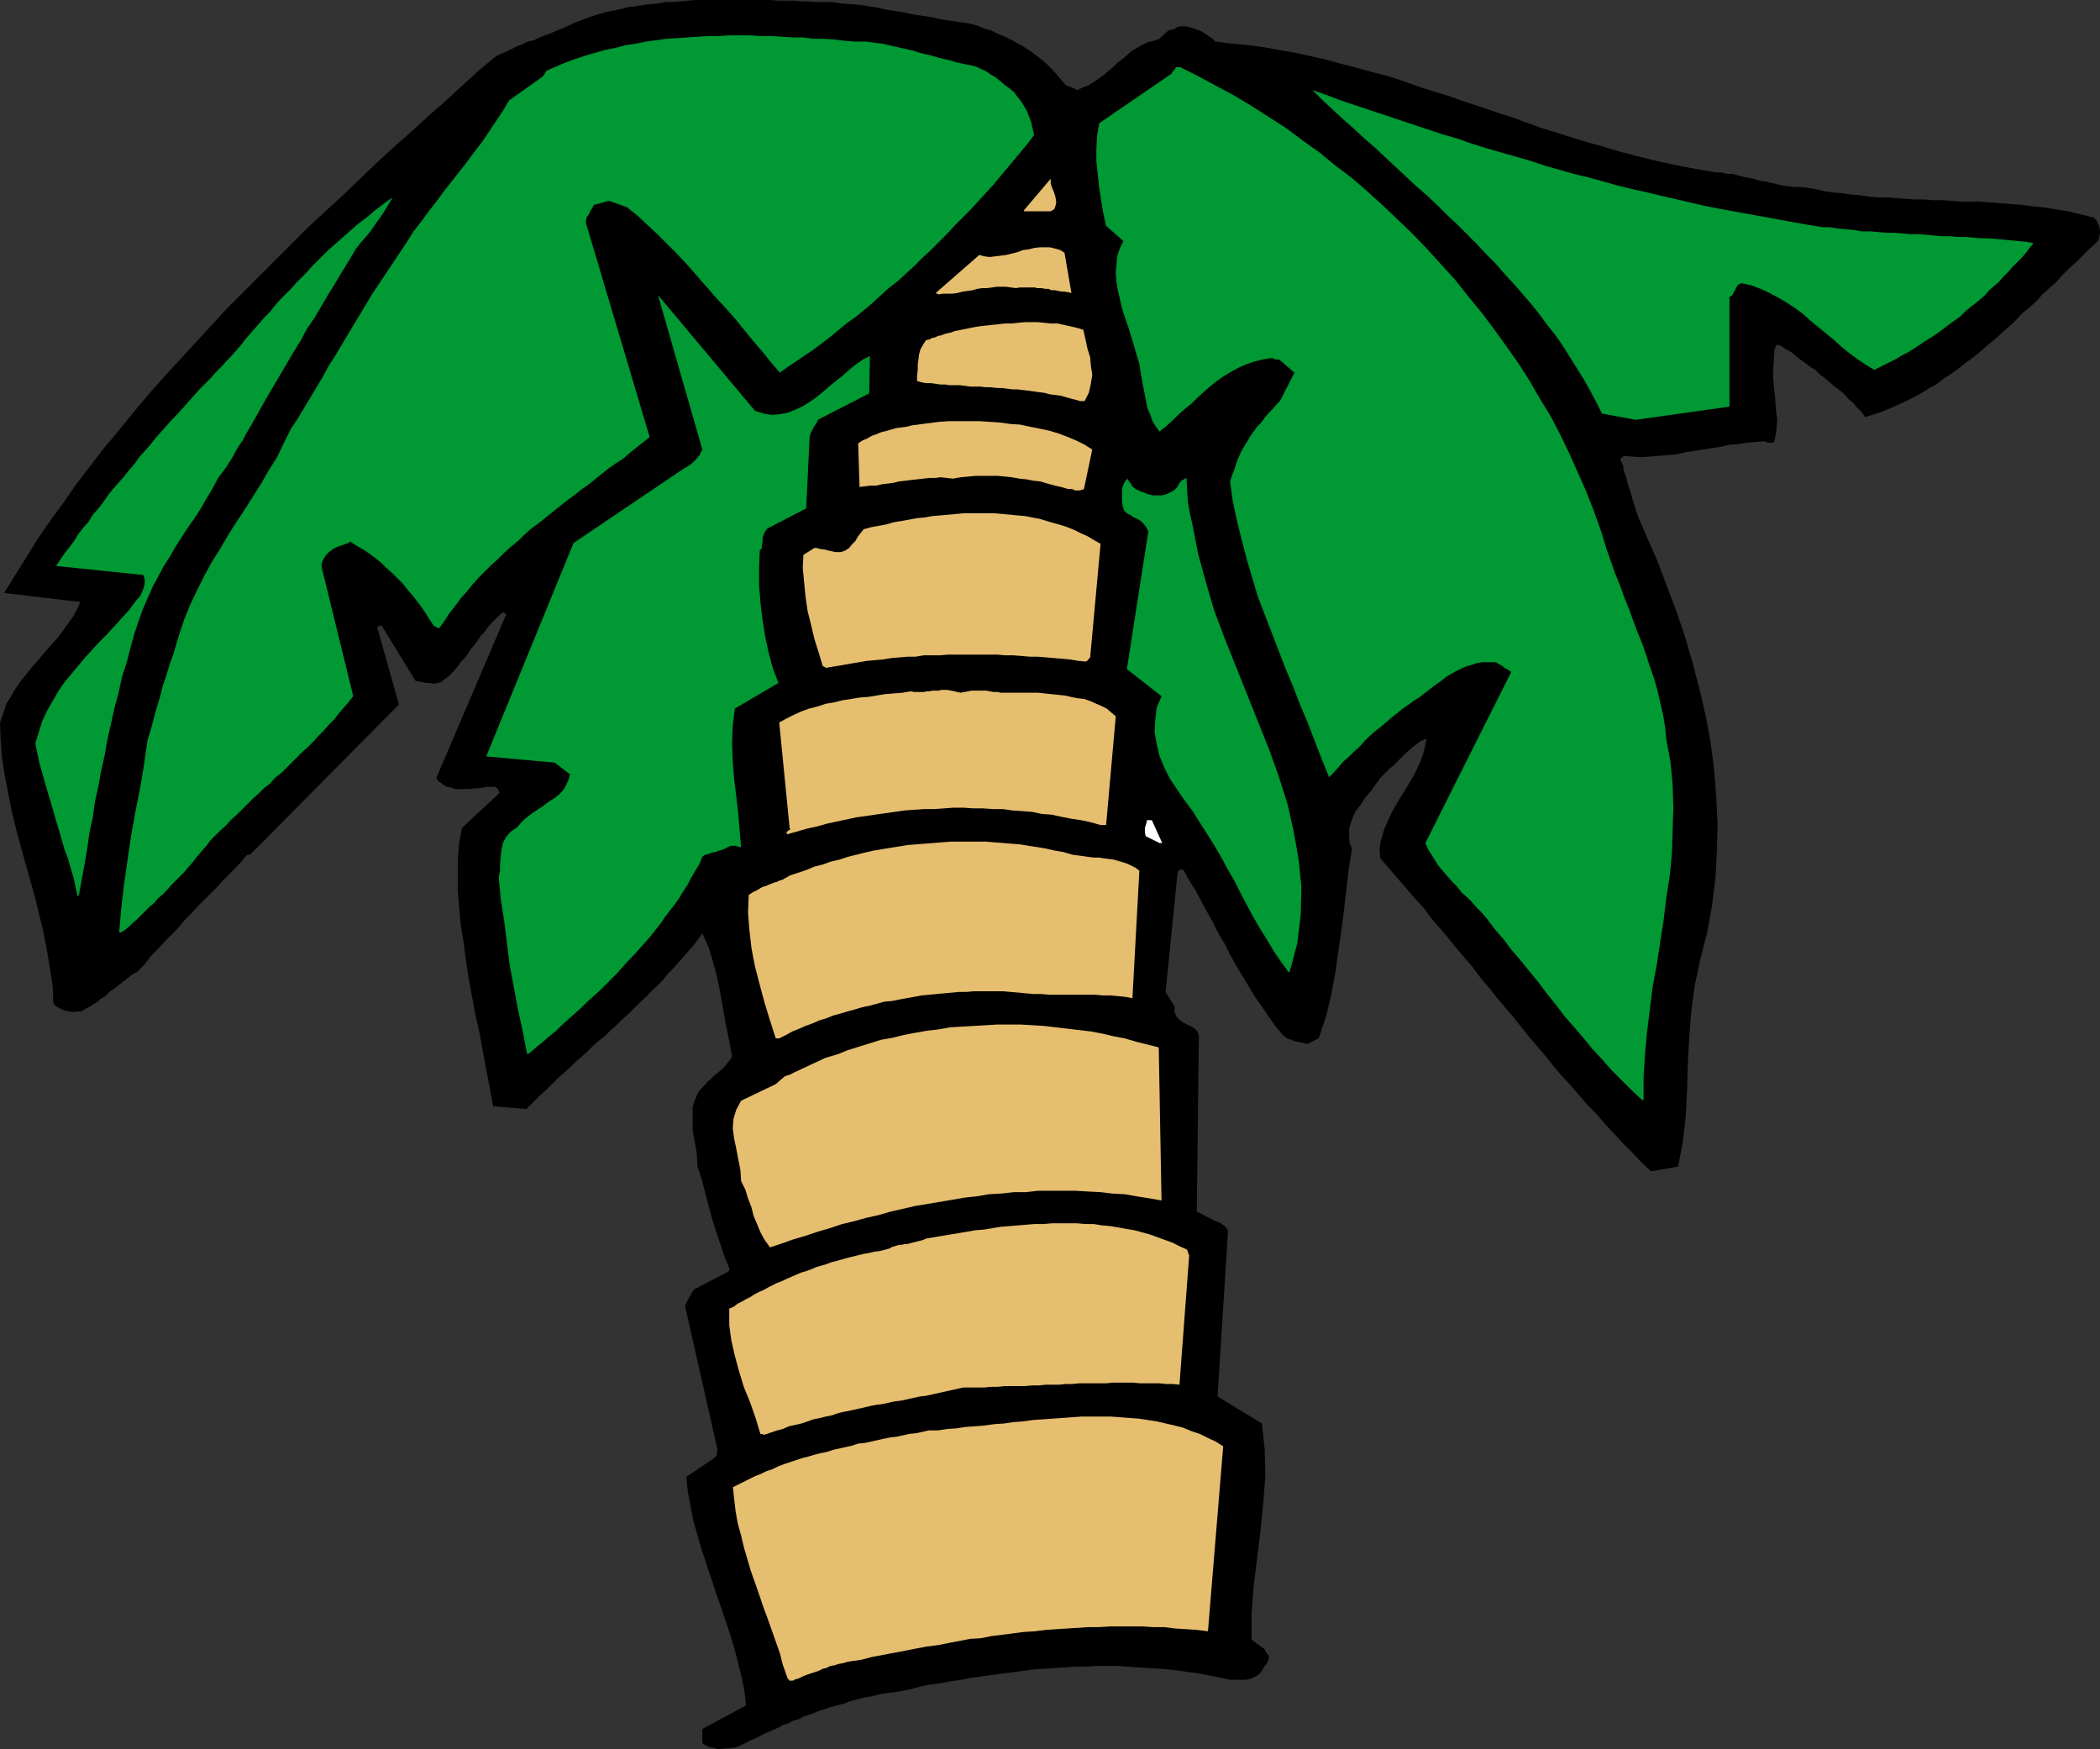
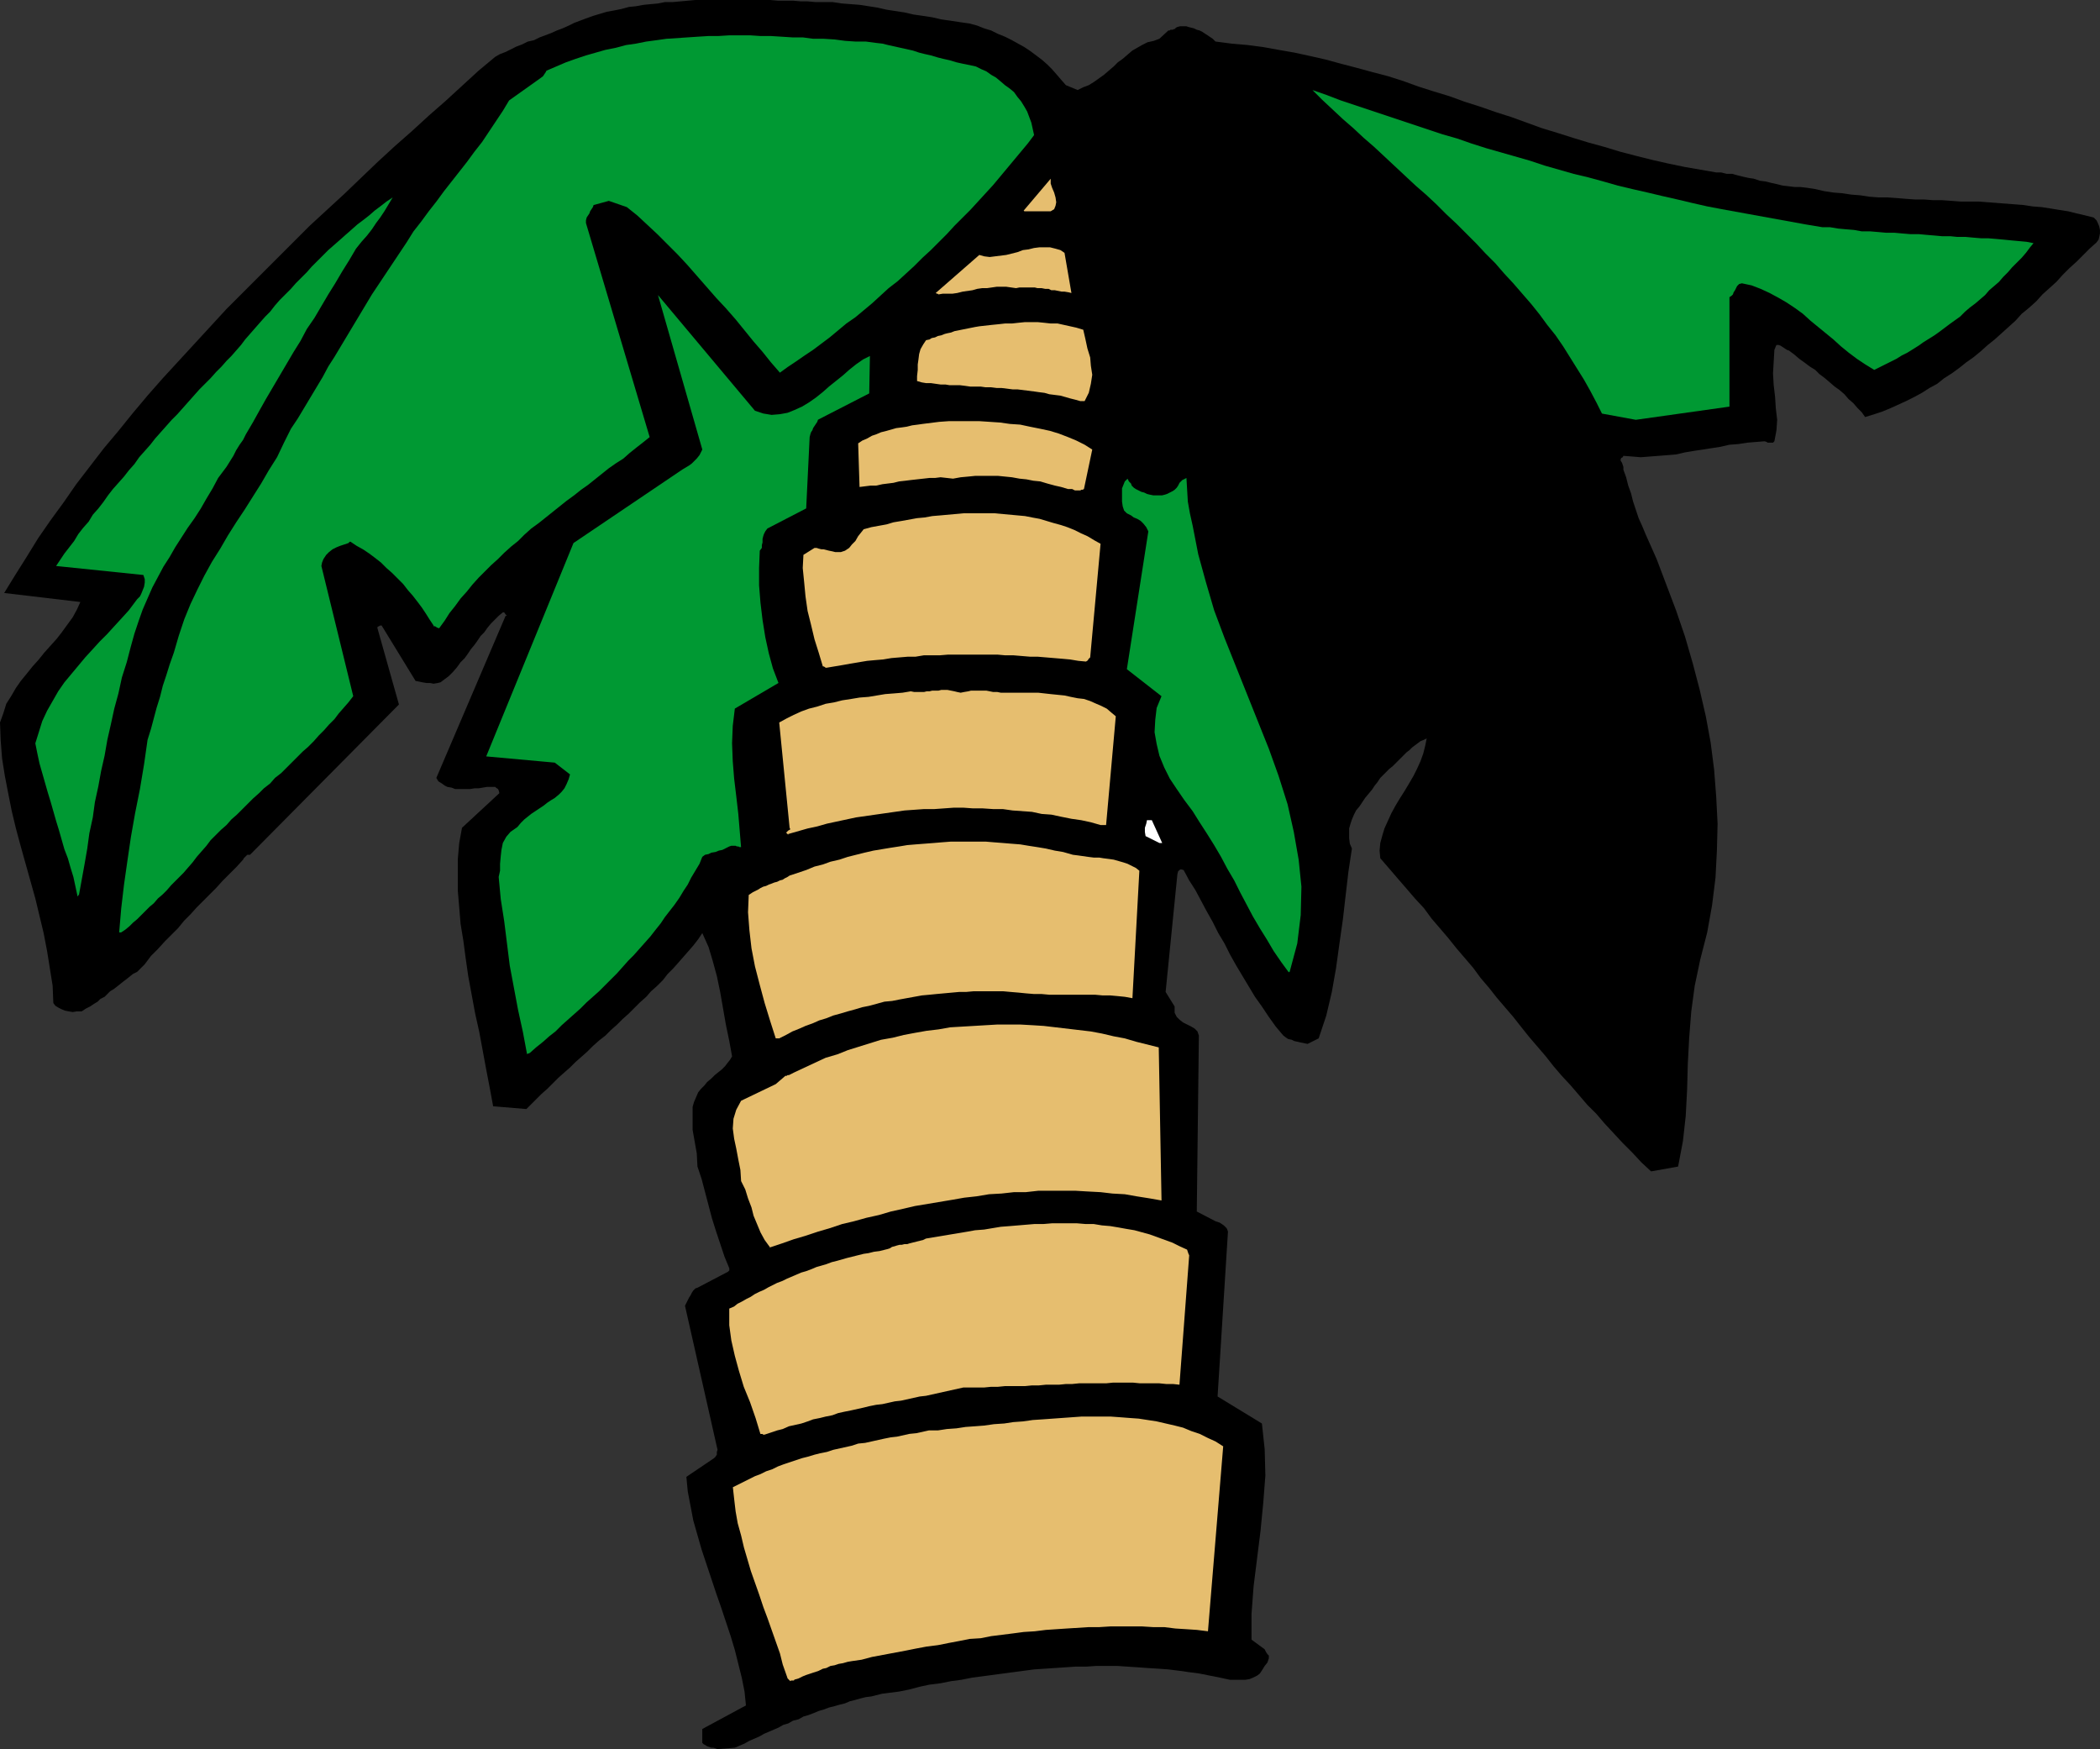
<svg xmlns="http://www.w3.org/2000/svg" xmlns:ns1="http://sodipodi.sourceforge.net/DTD/sodipodi-0.dtd" xmlns:ns2="http://www.inkscape.org/namespaces/inkscape" version="1.0" width="129.638mm" height="107.968mm" id="svg18" ns1:docname="Palm Tree 09.wmf">
  <rect width="100%" height="100%" fill="#333333" stroke="none" />
  <ns1:namedview id="namedview18" pagecolor="#ffffff" bordercolor="#000000" borderopacity="0.25" ns2:showpageshadow="2" ns2:pageopacity="0.0" ns2:pagecheckerboard="0" ns2:deskcolor="#d1d1d1" ns2:document-units="mm" />
  <defs id="defs1">
    <pattern id="WMFhbasepattern" patternUnits="userSpaceOnUse" width="6" height="6" x="0" y="0" />
  </defs>
  <path style="fill:#000000;fill-opacity:1;fill-rule:evenodd;stroke:none" d="m 167.417,408.07 4.04,-0.323 1.131,-0.485 1.131,-0.485 1.131,-0.646 1.131,-0.485 1.131,-0.485 1.131,-0.646 1.131,-0.485 1.131,-0.485 1.131,-0.485 1.131,-0.646 1.131,-0.323 1.131,-0.646 1.293,-0.323 1.131,-0.646 1.131,-0.323 1.293,-0.485 1.131,-0.485 1.131,-0.323 1.293,-0.485 1.293,-0.323 1.131,-0.323 1.293,-0.323 1.131,-0.485 1.293,-0.323 1.131,-0.323 1.293,-0.323 1.293,-0.162 1.293,-0.323 1.293,-0.323 1.293,-0.162 1.293,-0.162 1.293,-0.162 2.424,-0.485 2.424,-0.646 2.262,-0.485 2.586,-0.323 2.424,-0.485 2.424,-0.323 2.424,-0.485 2.424,-0.323 2.424,-0.323 2.424,-0.323 2.424,-0.323 2.424,-0.323 2.424,-0.323 2.424,-0.162 2.424,-0.162 2.424,-0.162 2.424,-0.162 h 2.424 l 2.424,-0.162 h 2.424 2.424 l 2.424,0.162 2.424,0.162 2.262,0.162 2.586,0.162 2.262,0.162 2.586,0.323 2.262,0.323 2.424,0.323 2.424,0.485 2.424,0.485 2.262,0.485 h 3.555 l 0.97,-0.162 0.808,-0.323 0.97,-0.485 0.646,-0.485 0.646,-0.97 0.485,-0.808 0.646,-0.808 0.323,-0.97 v -0.646 l -0.323,-0.323 -0.323,-0.485 -0.323,-0.646 -3.07,-2.263 v -5.98 l 0.485,-6.464 0.808,-6.464 0.808,-6.464 0.646,-6.626 0.485,-6.303 -0.162,-6.141 -0.646,-5.98 -10.342,-6.303 2.424,-38.464 -0.162,-0.485 -0.162,-0.323 -0.323,-0.323 -0.323,-0.323 -0.485,-0.323 -0.485,-0.323 -0.485,-0.162 -0.485,-0.162 -4.363,-2.263 0.485,-41.049 -0.323,-0.97 -0.646,-0.646 -0.808,-0.485 -0.97,-0.485 -0.97,-0.485 -0.808,-0.646 -0.646,-0.646 -0.485,-0.97 v -0.323 -0.485 -0.323 -0.323 l -2.101,-3.394 2.747,-27.474 0.162,-0.646 0.323,-0.323 0.323,-0.162 0.646,0.162 1.293,2.424 1.454,2.263 1.293,2.424 1.293,2.424 1.454,2.586 1.293,2.586 1.454,2.424 1.293,2.586 1.454,2.586 1.454,2.424 1.454,2.424 1.454,2.424 1.616,2.263 1.616,2.424 1.616,2.263 1.778,2.101 0.646,0.485 0.485,0.323 0.808,0.162 0.646,0.323 0.808,0.162 0.646,0.162 0.808,0.162 0.808,0.162 2.586,-1.293 1.778,-5.333 1.293,-5.495 0.97,-5.495 0.808,-5.818 0.808,-5.656 0.646,-5.656 0.646,-5.495 0.808,-5.333 -0.485,-1.131 -0.162,-1.293 v -1.131 -1.131 l 0.323,-1.131 0.323,-0.97 0.485,-1.131 0.485,-0.97 0.808,-0.97 0.646,-0.97 0.646,-0.97 0.808,-0.97 0.808,-0.97 0.646,-0.97 0.646,-0.808 0.646,-0.97 0.808,-0.808 0.646,-0.646 0.646,-0.646 0.808,-0.646 0.646,-0.646 0.646,-0.646 0.646,-0.646 0.646,-0.646 0.646,-0.646 0.646,-0.485 0.646,-0.646 0.646,-0.485 0.646,-0.485 0.646,-0.485 0.808,-0.323 0.646,-0.323 -0.323,1.616 -0.485,1.939 -0.646,1.778 -0.808,1.778 -0.808,1.616 -1.131,1.939 -0.97,1.616 -1.131,1.778 -0.97,1.616 -0.97,1.778 -0.808,1.778 -0.808,1.778 -0.485,1.616 -0.485,1.778 -0.162,1.778 0.162,1.778 2.101,2.424 1.939,2.263 2.101,2.424 1.939,2.263 2.101,2.263 1.778,2.424 1.939,2.263 1.939,2.263 1.939,2.424 1.939,2.263 1.939,2.263 1.778,2.424 1.939,2.263 1.778,2.263 1.939,2.263 1.939,2.263 1.778,2.263 1.939,2.424 1.939,2.263 1.939,2.263 1.778,2.263 1.939,2.263 2.101,2.263 1.939,2.263 1.939,2.263 2.101,2.101 1.939,2.263 2.101,2.263 2.101,2.263 2.262,2.263 2.101,2.263 2.262,2.101 6.302,-1.131 1.131,-5.98 0.646,-5.818 0.323,-6.141 0.162,-5.98 0.323,-6.141 0.485,-6.141 0.808,-5.98 1.293,-6.141 1.616,-6.303 1.131,-6.303 0.808,-6.464 0.323,-6.303 0.162,-6.303 -0.323,-6.303 -0.485,-6.303 -0.808,-6.303 -1.131,-6.141 -1.454,-6.303 -1.616,-6.141 -1.778,-6.141 -2.101,-6.141 -2.262,-5.98 -2.262,-5.98 -2.586,-5.818 -0.808,-1.939 -0.808,-1.778 -0.646,-1.939 -0.646,-1.939 -0.485,-1.939 -0.646,-1.778 -0.485,-1.939 -0.646,-1.778 v -0.646 l -0.162,-0.485 -0.162,-0.485 -0.323,-0.485 v -0.323 l 0.162,-0.323 0.323,-0.162 0.162,-0.323 2.101,0.162 1.939,0.162 2.101,-0.162 2.101,-0.162 2.101,-0.162 1.939,-0.162 2.101,-0.485 1.939,-0.323 2.101,-0.323 2.101,-0.323 2.101,-0.323 2.101,-0.485 2.101,-0.162 2.101,-0.323 1.939,-0.162 2.101,-0.162 0.485,0.162 0.162,0.162 h 0.323 0.323 0.323 0.323 l 0.162,-0.162 0.162,-0.162 0.485,-2.586 0.162,-2.424 -0.323,-2.747 -0.162,-2.586 -0.323,-2.747 -0.162,-2.747 0.162,-2.747 0.162,-2.747 0.323,-0.808 0.162,-0.323 h 0.485 l 0.485,0.162 0.485,0.323 0.485,0.323 0.485,0.323 0.485,0.162 1.293,0.97 1.131,0.97 1.131,0.808 1.293,0.97 1.293,0.808 0.97,0.97 1.293,0.97 1.131,0.97 1.131,0.97 1.131,0.808 1.131,0.97 0.97,1.131 1.131,0.97 0.97,1.131 0.97,0.97 0.808,1.131 2.101,-0.646 1.939,-0.646 1.939,-0.808 1.778,-0.808 1.778,-0.808 1.939,-0.97 1.778,-0.97 1.778,-1.131 1.778,-0.97 1.616,-1.293 1.778,-1.131 1.778,-1.293 1.616,-1.293 1.616,-1.131 1.778,-1.455 1.616,-1.455 1.616,-1.293 1.616,-1.455 1.616,-1.455 1.616,-1.455 1.454,-1.616 1.778,-1.455 1.616,-1.455 1.454,-1.616 1.616,-1.455 1.616,-1.455 1.454,-1.616 1.616,-1.616 1.616,-1.455 1.616,-1.616 1.454,-1.455 1.616,-1.455 0.485,-0.646 0.162,-0.646 0.162,-0.808 v -0.808 l -0.162,-0.808 -0.323,-0.808 -0.323,-0.646 -0.646,-0.646 -1.939,-0.485 -2.101,-0.485 -1.939,-0.485 -2.101,-0.323 -1.939,-0.323 -2.101,-0.323 -2.101,-0.162 -2.101,-0.323 -2.101,-0.162 -2.101,-0.162 -2.101,-0.162 -2.101,-0.162 -2.101,-0.162 h -2.101 -2.101 l -2.101,-0.162 -2.262,-0.162 h -2.101 l -2.101,-0.162 h -2.101 l -2.262,-0.162 -1.939,-0.162 -2.262,-0.162 h -2.101 l -2.101,-0.162 -2.101,-0.323 -2.101,-0.162 -2.101,-0.323 -2.101,-0.162 -2.101,-0.323 -2.101,-0.485 -2.101,-0.323 -1.454,-0.162 h -1.293 l -1.293,-0.162 -1.454,-0.162 -1.293,-0.323 -1.454,-0.323 -1.293,-0.323 -1.293,-0.162 -1.454,-0.485 -1.131,-0.162 -1.454,-0.323 -1.293,-0.323 -1.131,-0.323 h -1.293 l -1.293,-0.323 h -1.131 l -3.717,-0.646 -3.717,-0.646 -3.878,-0.808 -3.555,-0.808 -3.878,-0.97 -3.717,-0.97 -3.717,-1.131 -3.555,-0.97 -3.717,-1.131 -3.555,-1.131 -3.717,-1.131 -3.555,-1.293 -3.555,-1.293 -3.555,-1.131 -3.717,-1.293 -3.555,-1.131 -3.555,-1.293 -3.717,-1.131 -3.555,-1.131 -3.555,-1.293 -3.555,-1.131 -3.717,-0.97 -3.555,-0.97 -3.717,-0.97 -3.555,-0.97 -3.555,-0.808 -3.717,-0.808 -3.717,-0.646 -3.555,-0.646 -3.717,-0.485 -3.717,-0.323 -3.717,-0.485 -0.323,-0.323 -0.323,-0.323 -0.485,-0.323 -0.485,-0.323 -0.485,-0.323 -0.485,-0.323 -0.485,-0.323 -0.646,-0.323 -0.646,-0.162 -0.646,-0.323 -0.646,-0.162 -0.646,-0.162 -0.485,-0.162 h -0.808 -0.646 l -0.646,0.162 -0.323,0.162 -0.323,0.323 h -0.162 l -0.323,0.162 h -0.162 -0.323 l -0.162,0.162 h -0.323 l -2.101,1.939 -1.293,0.485 -1.454,0.323 -1.293,0.646 -1.131,0.646 -1.131,0.646 -1.131,0.97 -1.131,0.97 -1.131,0.808 -0.97,0.97 -1.131,0.97 -1.131,0.97 -1.131,0.808 -1.131,0.808 -1.293,0.808 -1.293,0.485 -1.293,0.646 -2.747,-1.131 -1.131,-1.293 -0.97,-1.131 -1.131,-1.293 -1.131,-1.131 -1.293,-1.131 -1.293,-0.97 -1.293,-0.97 -1.454,-0.97 -1.454,-0.808 -1.454,-0.808 -1.616,-0.808 -1.616,-0.646 -1.616,-0.808 -1.616,-0.485 -1.616,-0.646 -1.778,-0.485 -2.262,-0.323 -2.101,-0.323 -2.262,-0.323 -2.101,-0.485 -2.101,-0.323 -2.262,-0.323 -2.101,-0.485 -2.101,-0.323 -2.101,-0.323 -2.101,-0.485 -2.101,-0.323 -2.101,-0.323 -2.101,-0.162 -2.101,-0.162 -2.101,-0.323 h -2.262 -1.778 l -1.778,-0.162 h -1.616 l -1.778,-0.162 h -1.778 -1.778 L 179.699,0 h -1.778 -1.778 -1.778 -1.778 -1.778 -1.616 -1.778 -1.778 -1.778 -1.616 l -1.778,0.162 -1.778,0.162 -1.778,0.162 h -1.778 l -1.616,0.323 -1.778,0.162 -1.616,0.162 -1.778,0.323 -1.616,0.162 -1.778,0.485 -1.616,0.323 -1.778,0.323 -1.616,0.485 -1.616,0.485 -1.778,0.646 -1.293,0.485 -1.293,0.485 -1.293,0.646 -1.454,0.646 -1.293,0.485 -1.454,0.646 -1.293,0.485 -1.293,0.485 -1.293,0.646 -1.454,0.323 -1.293,0.646 -1.293,0.485 -1.293,0.646 -1.293,0.646 -1.293,0.485 -1.131,0.646 -3.878,3.232 -3.878,3.555 -3.878,3.555 -3.878,3.394 -3.878,3.555 -4.04,3.555 -4.04,3.717 -3.878,3.717 -3.878,3.717 -4.04,3.717 -4.04,3.717 -3.878,3.879 -3.878,3.879 -3.878,3.879 -3.878,3.879 -3.878,3.879 -3.717,4.04 -3.717,4.04 -3.717,4.04 -3.717,4.04 -3.555,4.04 -3.394,4.04 -3.394,4.202 -3.394,4.04 -3.232,4.202 -3.232,4.202 -2.909,4.202 -3.07,4.202 -2.909,4.202 -2.586,4.202 -2.747,4.364 -2.586,4.202 17.776,2.101 -0.808,1.778 -0.97,1.778 -1.293,1.778 -1.293,1.778 -1.131,1.455 -1.454,1.616 -1.454,1.616 -1.293,1.616 -1.454,1.616 -1.293,1.616 -1.454,1.778 -1.131,1.616 -1.131,1.939 -1.131,1.778 -0.646,2.101 L 0,168.561 l 0.162,4.202 0.323,4.202 0.646,4.04 0.808,4.202 0.808,4.04 0.97,4.04 1.131,4.202 1.131,4.04 1.131,4.04 1.131,4.04 0.97,4.04 0.97,4.04 0.808,4.202 0.646,4.04 0.646,4.04 0.162,4.04 0.485,0.646 0.808,0.485 0.646,0.323 0.808,0.323 0.808,0.162 0.97,0.162 0.97,-0.162 h 1.131 l 0.97,-0.646 0.97,-0.485 0.97,-0.646 0.808,-0.485 0.646,-0.646 0.97,-0.485 0.646,-0.646 0.646,-0.646 0.808,-0.485 0.646,-0.485 0.808,-0.646 0.808,-0.646 0.646,-0.485 0.808,-0.646 0.808,-0.646 0.97,-0.485 1.778,-1.778 1.454,-1.939 1.616,-1.616 1.616,-1.778 1.454,-1.454 1.616,-1.616 1.454,-1.778 1.454,-1.455 1.454,-1.616 1.616,-1.616 1.454,-1.455 1.454,-1.454 1.454,-1.616 1.616,-1.616 1.616,-1.616 1.616,-1.778 0.162,-0.323 0.485,-0.485 0.323,-0.323 h 0.646 L 93.081,164.359 88.072,146.582 v -0.323 l 0.323,-0.162 0.323,-0.162 h 0.323 l 7.918,12.929 0.808,0.162 0.808,0.162 0.97,0.162 h 0.808 l 0.808,0.162 0.97,-0.162 0.646,-0.162 0.646,-0.485 1.293,-0.97 0.97,-0.97 0.97,-1.131 0.808,-1.131 0.97,-0.97 0.808,-1.131 0.646,-0.97 0.808,-0.97 0.808,-1.131 0.646,-0.97 0.808,-0.808 0.808,-1.131 0.808,-0.97 0.808,-0.808 0.97,-0.97 0.97,-0.808 h 0.323 l 0.323,0.485 0.323,0.323 h -0.323 l -16.16,37.817 0.485,0.808 0.808,0.485 0.646,0.485 0.646,0.323 0.97,0.162 0.808,0.323 h 0.808 0.97 0.97 0.808 l 0.97,-0.162 h 0.97 l 0.97,-0.162 0.97,-0.162 h 0.97 0.97 l 0.162,0.162 0.485,0.323 0.162,0.323 0.162,0.646 -8.726,8.081 -0.646,3.555 -0.323,3.717 v 3.717 3.717 l 0.323,3.879 0.323,3.879 0.646,3.879 0.485,3.717 0.646,4.525 0.808,4.364 0.808,4.364 0.97,4.364 0.808,4.364 0.808,4.364 0.808,4.202 0.808,4.364 7.757,0.646 1.131,-1.131 1.293,-1.293 1.131,-1.131 1.293,-1.131 1.293,-1.293 1.293,-1.293 1.454,-1.293 1.293,-1.131 1.293,-1.293 1.293,-1.131 1.454,-1.293 1.293,-1.293 1.454,-1.293 1.454,-1.131 1.293,-1.293 1.454,-1.293 1.293,-1.293 1.454,-1.293 1.293,-1.293 1.293,-1.293 1.454,-1.293 1.131,-1.293 1.454,-1.293 1.293,-1.293 1.131,-1.455 1.293,-1.293 1.293,-1.455 1.131,-1.293 1.131,-1.293 1.131,-1.293 1.131,-1.454 0.97,-1.455 1.454,3.232 0.97,3.232 0.97,3.555 0.808,3.879 0.646,3.717 0.646,3.717 0.808,3.879 0.646,3.555 -0.485,0.808 -0.646,0.808 -0.485,0.646 -0.808,0.808 -0.808,0.646 -0.808,0.646 -0.808,0.808 -0.97,0.808 -0.646,0.808 -0.808,0.808 -0.646,0.808 -0.485,1.131 -0.485,1.131 -0.323,1.131 v 1.131 1.454 2.747 l 0.485,2.747 0.485,2.747 0.162,3.071 0.97,2.909 0.808,3.071 0.808,3.071 0.808,3.071 0.97,3.071 0.97,2.909 0.97,2.909 1.131,2.747 v 0.323 0.162 l -0.323,0.323 -0.323,0.162 -6.787,3.555 -0.485,0.162 -0.485,0.485 -0.323,0.485 -0.323,0.646 -0.323,0.485 -0.323,0.646 -0.323,0.646 -0.323,0.646 7.595,33.615 -0.162,0.485 v 0.646 l -0.323,0.485 -0.323,0.323 -6.464,4.364 0.323,3.394 0.646,3.394 0.646,3.394 0.97,3.394 0.97,3.394 1.131,3.394 1.131,3.394 1.131,3.394 1.131,3.232 1.131,3.394 1.131,3.394 0.97,3.232 0.808,3.232 0.808,3.232 0.646,3.232 0.323,3.232 -10.181,5.495 v 3.232 l 0.323,0.323 0.323,0.162 0.485,0.323 0.485,0.162 0.485,0.162 h 0.485 l 0.485,0.162 0.485,0.162 z" id="path1" />
  <path style="fill:#e6be6f;fill-opacity:1;fill-rule:evenodd;stroke:none" d="m 185.193,391.908 1.131,-0.323 0.97,-0.485 0.808,-0.323 0.97,-0.323 0.97,-0.323 0.97,-0.323 0.97,-0.485 0.808,-0.162 0.97,-0.485 0.97,-0.162 0.97,-0.323 0.97,-0.162 1.131,-0.323 0.97,-0.162 1.131,-0.162 1.131,-0.162 2.424,-0.646 2.586,-0.485 2.586,-0.485 2.586,-0.485 2.424,-0.485 2.586,-0.485 2.586,-0.323 2.424,-0.485 2.586,-0.485 2.424,-0.485 2.586,-0.162 2.424,-0.485 2.586,-0.323 2.586,-0.323 2.424,-0.323 2.586,-0.162 2.586,-0.323 2.424,-0.162 2.424,-0.162 2.586,-0.162 2.586,-0.162 h 2.424 l 2.586,-0.162 h 2.424 2.586 2.424 l 2.586,0.162 h 2.586 l 2.586,0.323 2.586,0.162 2.424,0.162 2.586,0.323 3.555,-43.15 -1.778,-1.131 -1.778,-0.808 -1.939,-0.97 -1.939,-0.646 -1.939,-0.808 -1.939,-0.485 -2.101,-0.485 -2.101,-0.485 -2.101,-0.323 -2.101,-0.323 -2.262,-0.162 -2.101,-0.162 -2.262,-0.162 h -2.101 -2.424 -2.101 l -2.262,0.162 -2.262,0.162 -2.262,0.162 -2.262,0.162 -2.424,0.162 -2.262,0.323 -2.262,0.162 -2.101,0.323 -2.424,0.162 -2.262,0.323 -2.101,0.162 -2.262,0.162 -2.101,0.323 -2.262,0.162 -2.101,0.323 h -2.101 l -1.454,0.323 -1.454,0.323 -1.616,0.162 -1.454,0.323 -1.454,0.323 -1.454,0.162 -1.616,0.323 -1.454,0.323 -1.454,0.323 -1.454,0.323 -1.616,0.162 -1.454,0.485 -1.454,0.323 -1.454,0.323 -1.454,0.323 -1.454,0.485 -1.616,0.323 -1.293,0.323 -1.616,0.485 -1.293,0.323 -1.454,0.485 -1.454,0.485 -1.454,0.485 -1.293,0.485 -1.293,0.646 -1.454,0.485 -1.293,0.646 -1.293,0.485 -1.293,0.646 -1.293,0.646 -1.293,0.646 -1.293,0.646 0.323,2.909 0.323,2.747 0.485,2.747 0.808,2.909 0.646,2.747 0.808,2.747 0.808,2.747 0.97,2.747 0.97,2.747 0.97,2.909 0.97,2.586 0.97,2.747 0.97,2.747 0.97,2.747 0.646,2.586 0.97,2.747 0.162,0.485 0.323,0.323 0.162,0.162 0.162,0.162 0.162,-0.162 h 0.323 0.323 l 0.162,-0.162 v 0 z" id="path2" />
  <path style="fill:#e6be6f;fill-opacity:1;fill-rule:evenodd;stroke:none" d="m 178.406,334.698 1.454,-0.485 1.454,-0.485 1.293,-0.323 1.454,-0.646 1.454,-0.323 1.454,-0.323 1.454,-0.485 1.293,-0.485 1.616,-0.323 1.293,-0.323 1.616,-0.323 1.293,-0.485 1.454,-0.323 1.616,-0.323 1.454,-0.323 1.454,-0.323 1.293,-0.323 1.616,-0.323 1.454,-0.162 1.454,-0.323 1.454,-0.323 1.454,-0.162 1.454,-0.323 1.454,-0.323 1.454,-0.323 1.454,-0.162 1.454,-0.323 1.454,-0.323 1.454,-0.323 1.454,-0.323 1.454,-0.323 1.454,-0.323 h 1.616 1.616 1.616 l 1.616,-0.162 h 1.616 l 1.616,-0.162 h 1.454 1.778 1.454 l 1.616,-0.162 h 1.616 l 1.616,-0.162 h 1.454 1.616 l 1.616,-0.162 h 1.454 l 1.616,-0.162 h 1.616 1.454 1.616 1.616 l 1.616,-0.162 h 1.616 1.454 1.616 l 1.616,0.162 h 1.454 1.616 1.454 l 1.616,0.162 h 1.616 l 1.454,0.162 2.262,-30.06 v -0.162 l -0.162,-0.323 -0.162,-0.485 -0.162,-0.485 -1.778,-0.808 -1.616,-0.808 -1.778,-0.646 -1.778,-0.646 -1.778,-0.646 -1.778,-0.485 -1.778,-0.485 -1.939,-0.323 -1.778,-0.323 -1.939,-0.323 -1.939,-0.162 -1.939,-0.323 h -1.939 l -1.939,-0.162 h -1.939 -1.939 -1.939 l -1.939,0.162 h -2.101 l -1.939,0.162 -1.939,0.162 -1.939,0.162 -2.101,0.162 -1.939,0.323 -1.939,0.323 -2.101,0.162 -1.778,0.323 -1.939,0.323 -1.939,0.323 -1.939,0.323 -1.939,0.323 -1.939,0.323 -0.646,0.323 -0.646,0.162 -0.646,0.162 -0.646,0.162 -0.646,0.162 -0.646,0.162 -0.485,0.162 h -0.646 l -0.646,0.162 h -0.485 l -0.646,0.162 -0.485,0.162 -0.646,0.162 -0.485,0.323 -0.485,0.162 -0.646,0.162 -1.293,0.323 -1.293,0.162 -1.293,0.323 -1.131,0.162 -1.293,0.323 -1.293,0.323 -1.293,0.323 -1.131,0.323 -1.131,0.323 -1.293,0.323 -1.293,0.485 -1.131,0.323 -1.131,0.323 -1.131,0.485 -1.293,0.485 -1.131,0.323 -1.131,0.485 -1.131,0.485 -1.131,0.485 -0.97,0.485 -1.293,0.485 -0.97,0.485 -0.97,0.485 -1.131,0.646 -1.131,0.485 -0.97,0.485 -0.97,0.646 -0.97,0.485 -1.131,0.646 -0.97,0.485 -0.808,0.646 -1.131,0.485 v 3.879 l 0.485,3.555 0.808,3.555 0.97,3.555 1.131,3.717 1.454,3.555 1.293,3.717 1.131,3.717 h 0.162 0.323 l 0.162,0.162 h 0.323 z" id="path3" />
  <path style="fill:#e6be6f;fill-opacity:1;fill-rule:evenodd;stroke:none" d="m 179.537,291.063 2.909,-0.97 2.747,-0.97 2.747,-0.808 2.909,-0.97 2.747,-0.808 2.909,-0.97 2.747,-0.646 2.909,-0.808 2.909,-0.646 2.747,-0.808 2.909,-0.646 2.747,-0.646 2.909,-0.485 2.909,-0.485 2.909,-0.485 2.747,-0.485 2.909,-0.323 2.909,-0.485 2.909,-0.162 2.909,-0.323 h 2.747 l 2.909,-0.323 h 2.909 2.909 2.909 l 2.747,0.162 3.07,0.162 2.747,0.323 2.909,0.162 2.747,0.485 3.07,0.485 2.747,0.485 -0.646,-35.716 -2.586,-0.646 -2.586,-0.646 -2.747,-0.808 -2.586,-0.485 -2.747,-0.646 -2.586,-0.485 -2.747,-0.323 -2.747,-0.323 -2.747,-0.323 -2.747,-0.323 -2.586,-0.162 -2.909,-0.162 h -2.586 -2.747 l -2.747,0.162 -2.747,0.162 -2.747,0.162 -2.747,0.162 -2.747,0.485 -2.747,0.323 -2.747,0.485 -2.586,0.485 -2.586,0.646 -2.747,0.485 -2.586,0.808 -2.586,0.808 -2.586,0.808 -2.424,0.97 -2.747,0.808 -2.424,1.131 -2.424,1.131 -2.424,1.131 -0.323,0.162 -0.323,0.162 -0.323,0.162 -0.323,0.162 h -0.162 -0.162 l -0.162,0.162 h -0.323 l -2.262,1.939 -8.08,3.879 -1.131,2.101 -0.646,2.101 -0.162,2.263 0.323,2.424 0.485,2.263 0.485,2.586 0.485,2.424 0.162,2.586 0.97,1.939 0.646,2.101 0.808,2.101 0.485,1.939 0.808,1.939 0.808,1.939 0.97,1.778 1.293,1.778 v 0 z" id="path4" />
-   <path style="fill:#009933;fill-opacity:1;fill-rule:evenodd;stroke:none" d="m 383.476,256.639 v -5.333 l 0.323,-5.172 0.485,-5.333 0.646,-5.172 0.646,-5.333 0.97,-5.172 0.808,-5.333 0.808,-5.172 0.646,-5.333 0.808,-5.172 0.485,-5.172 0.162,-5.333 0.162,-5.172 -0.162,-5.333 -0.485,-5.172 -0.97,-5.333 -0.323,-3.071 -0.485,-2.909 -0.646,-2.747 -0.646,-2.909 -0.808,-2.747 -0.97,-2.747 -0.808,-2.586 -0.97,-2.747 -1.131,-2.747 -0.97,-2.586 -0.97,-2.747 -1.131,-2.747 -0.97,-2.747 -1.131,-2.747 -0.97,-2.747 -0.97,-2.747 -1.454,-4.687 -1.616,-4.525 -1.778,-4.525 -1.939,-4.364 -1.939,-4.364 -2.101,-4.364 -2.262,-4.364 -2.586,-4.202 -2.424,-4.202 -2.586,-4.04 -2.747,-3.879 -2.909,-4.04 -2.909,-3.879 -3.07,-3.717 -3.07,-3.879 -3.232,-3.555 -3.232,-3.555 -3.394,-3.555 -3.555,-3.394 -3.394,-3.232 -3.555,-3.232 -3.717,-3.232 -3.878,-2.909 -3.717,-3.071 -3.878,-2.747 -3.878,-2.909 -4.04,-2.586 -4.04,-2.586 -4.04,-2.424 -4.202,-2.263 -4.202,-2.263 -4.202,-2.101 h -0.485 -0.323 v 0 h -0.162 l -0.323,0.485 -0.162,0.323 -0.323,0.162 -0.162,0.485 -16.968,11.636 -0.485,2.909 -0.162,3.071 v 2.909 l 0.323,3.071 0.323,3.071 0.485,3.071 0.485,2.909 0.646,2.909 4.04,3.555 -0.808,1.616 -0.646,1.939 -0.162,1.939 -0.162,1.939 0.162,2.101 0.323,1.939 0.485,2.101 0.485,2.101 0.646,2.101 0.808,2.263 0.646,2.101 0.646,2.101 0.646,2.263 0.646,2.101 0.323,2.101 0.323,1.939 0.323,1.616 0.323,1.616 0.323,1.778 0.323,1.455 0.646,1.455 0.485,1.455 0.808,1.293 0.808,1.131 1.454,-1.131 1.454,-1.293 1.454,-1.455 1.454,-1.293 1.616,-1.293 1.454,-1.455 1.454,-1.293 1.454,-1.293 1.616,-1.293 1.616,-1.131 1.616,-0.97 1.778,-0.97 1.778,-0.808 1.939,-0.646 1.939,-0.485 1.939,-0.323 h 0.485 l 0.162,0.162 0.485,0.162 h 0.323 0.162 0.162 l 0.323,0.162 v 0 l 3.394,2.909 -3.394,6.626 -0.97,0.97 -0.808,0.97 -0.97,0.97 -0.808,0.97 -0.808,1.131 -0.97,0.97 -0.808,1.131 -0.808,1.131 -0.646,1.131 -0.808,1.293 -0.646,1.131 -0.646,1.454 -0.485,1.293 -0.485,1.454 -0.485,1.293 -0.485,1.454 0.646,4.687 0.97,4.525 1.131,4.525 1.131,4.364 1.293,4.364 1.293,4.364 1.616,4.202 1.616,4.202 1.616,4.202 1.616,4.202 1.778,4.202 1.616,4.202 1.778,4.202 1.616,4.202 1.616,4.202 1.778,4.364 1.131,-1.131 1.131,-1.293 1.131,-1.293 1.293,-1.131 1.131,-1.131 1.293,-1.131 1.131,-1.293 1.131,-1.131 1.293,-1.131 1.454,-1.131 1.131,-0.97 1.293,-1.131 1.454,-1.131 1.131,-0.97 1.454,-0.97 1.293,-0.97 1.131,-0.646 0.97,-0.808 1.131,-0.808 0.97,-0.808 1.131,-0.808 1.131,-0.808 0.97,-0.808 1.131,-0.646 1.131,-0.646 1.293,-0.646 1.131,-0.485 1.131,-0.323 1.454,-0.485 1.293,-0.162 h 1.454 1.616 l 0.485,0.323 0.646,0.323 0.485,0.323 0.323,0.323 0.323,0.162 0.323,0.162 0.485,0.323 0.485,0.323 -20.038,39.918 0.646,1.454 0.808,1.293 0.808,1.293 0.808,1.293 0.97,1.131 1.131,1.293 1.131,1.293 1.131,1.131 0.97,1.293 1.293,1.131 1.131,1.131 1.131,1.293 1.131,1.131 1.131,1.293 0.97,1.293 0.97,1.293 2.101,2.424 1.939,2.586 2.101,2.424 2.101,2.586 2.101,2.586 1.939,2.586 2.101,2.586 1.939,2.586 2.262,2.586 2.101,2.424 2.101,2.586 2.262,2.424 2.262,2.586 2.262,2.263 2.424,2.424 2.424,2.263 v 0 h 0.162 0.162 z" id="path5" />
  <path style="fill:#009933;fill-opacity:1;fill-rule:evenodd;stroke:none" d="m 123.624,245.65 1.454,-1.293 1.616,-1.293 1.454,-1.293 1.454,-1.131 1.454,-1.455 1.454,-1.293 1.454,-1.293 1.454,-1.293 1.454,-1.455 1.454,-1.293 1.454,-1.293 1.454,-1.455 1.293,-1.293 1.454,-1.455 1.293,-1.454 1.293,-1.455 1.293,-1.293 1.293,-1.455 1.293,-1.454 1.293,-1.455 1.131,-1.455 1.293,-1.616 0.97,-1.455 1.131,-1.454 1.131,-1.455 1.131,-1.616 0.97,-1.616 0.97,-1.455 0.808,-1.616 0.97,-1.616 0.97,-1.616 0.646,-1.616 0.646,-0.485 0.808,-0.162 0.646,-0.323 0.97,-0.162 0.808,-0.323 0.808,-0.162 0.97,-0.485 0.646,-0.323 0.485,-0.162 h 0.323 0.323 0.323 l 0.323,0.162 h 0.323 l 0.323,0.162 h 0.323 l -0.323,-3.879 -0.323,-3.879 -0.485,-4.202 -0.485,-4.04 -0.323,-4.04 -0.162,-4.202 0.162,-4.04 0.485,-4.04 10.181,-5.98 -1.293,-3.394 -0.97,-3.555 -0.808,-3.717 -0.646,-4.04 -0.485,-4.04 -0.323,-4.04 v -4.04 l 0.162,-4.04 0.485,-0.646 v -0.646 l 0.162,-0.646 v -0.808 l 0.162,-0.646 0.162,-0.485 0.323,-0.646 0.485,-0.646 9.05,-4.687 0.808,-16.646 0.162,-0.646 0.162,-0.485 0.323,-0.485 0.162,-0.485 0.323,-0.485 0.323,-0.485 0.323,-0.485 0.162,-0.485 11.958,-6.141 0.162,-8.727 -1.616,0.808 -1.616,1.131 -1.616,1.293 -1.454,1.293 -1.616,1.293 -1.616,1.293 -1.454,1.293 -1.616,1.293 -1.616,1.131 -1.616,0.97 -1.778,0.808 -1.616,0.646 -1.778,0.323 -1.939,0.162 -1.939,-0.323 -1.939,-0.646 -22.624,-26.989 10.342,36.039 -0.323,0.646 -0.323,0.646 -0.646,0.808 -0.485,0.485 -0.646,0.646 -0.646,0.485 -0.808,0.485 -0.808,0.485 -25.371,17.131 -20.362,49.776 15.998,1.455 3.555,2.747 -0.323,1.131 -0.485,1.131 -0.485,0.97 -0.646,0.808 -0.646,0.646 -0.97,0.808 -0.808,0.485 -0.97,0.646 -0.808,0.646 -0.97,0.646 -0.97,0.646 -0.97,0.646 -0.808,0.646 -0.808,0.646 -0.808,0.808 -0.808,0.97 -1.616,1.131 -0.97,1.131 -0.808,1.455 -0.323,1.616 -0.162,1.455 -0.162,1.778 v 1.616 l -0.323,1.454 0.485,5.172 0.808,5.172 0.646,5.172 0.646,5.172 0.97,5.172 0.97,5.172 1.131,5.172 0.97,5.172 0.162,-0.162 h 0.162 l 0.323,-0.162 v 0 z" id="path6" />
  <path style="fill:#e6be6f;fill-opacity:1;fill-rule:evenodd;stroke:none" d="m 181.8,242.256 1.616,-0.808 1.454,-0.808 1.616,-0.646 1.454,-0.646 1.778,-0.646 1.454,-0.646 1.616,-0.485 1.616,-0.646 1.778,-0.485 1.616,-0.485 1.778,-0.485 1.616,-0.485 1.616,-0.323 1.778,-0.485 1.778,-0.485 1.778,-0.162 1.616,-0.323 1.778,-0.323 1.778,-0.323 1.778,-0.323 1.778,-0.162 1.616,-0.162 1.778,-0.162 1.778,-0.162 1.778,-0.162 h 1.616 l 1.778,-0.162 h 1.778 1.616 1.778 1.616 l 1.778,0.162 1.939,0.162 1.616,0.162 1.939,0.162 h 1.778 l 1.778,0.162 h 1.778 1.778 1.778 1.939 1.616 1.778 l 1.778,0.162 h 1.778 l 1.778,0.162 1.616,0.162 1.778,0.323 1.616,-29.737 -0.808,-0.646 -0.97,-0.485 -0.97,-0.485 -0.97,-0.323 -1.131,-0.323 -1.131,-0.323 -1.131,-0.162 -1.293,-0.162 -0.97,-0.162 h -1.293 l -1.293,-0.162 -1.131,-0.162 -1.131,-0.162 -1.293,-0.162 -1.131,-0.323 -1.131,-0.323 -1.939,-0.323 -2.101,-0.485 -1.939,-0.323 -2.101,-0.323 -1.939,-0.323 -2.101,-0.162 -1.939,-0.162 -2.101,-0.162 -1.939,-0.162 h -2.101 -1.939 -2.101 -1.939 l -2.101,0.162 -1.939,0.162 -2.101,0.162 -2.101,0.162 -1.939,0.162 -1.939,0.323 -2.101,0.323 -1.939,0.323 -1.939,0.323 -2.101,0.485 -1.939,0.485 -1.939,0.485 -1.939,0.646 -2.101,0.485 -1.778,0.646 -1.939,0.485 -1.939,0.808 -1.939,0.646 -1.939,0.646 -0.485,0.323 -0.646,0.323 -0.485,0.323 -0.646,0.162 -0.646,0.323 -0.646,0.162 -0.808,0.323 -0.485,0.162 -0.646,0.323 -0.646,0.162 -0.646,0.323 -0.485,0.323 -0.646,0.323 -0.646,0.323 -0.485,0.323 -0.485,0.323 -0.162,4.04 0.323,4.202 0.485,4.202 0.808,4.202 1.131,4.364 1.131,4.202 1.293,4.202 1.293,4.04 h 0.162 0.323 0.162 0.162 z" id="path7" />
  <path style="fill:#009933;fill-opacity:1;fill-rule:evenodd;stroke:none" d="m 300.899,226.741 1.778,-6.626 0.808,-6.626 0.162,-6.626 -0.646,-6.303 -1.131,-6.464 -1.454,-6.464 -2.101,-6.626 -2.262,-6.303 -2.586,-6.464 -2.586,-6.464 -2.586,-6.464 -2.586,-6.464 -2.424,-6.464 -1.939,-6.626 -1.778,-6.464 -1.293,-6.626 -0.646,-2.909 -0.485,-2.747 -0.162,-2.747 -0.162,-2.747 -0.323,0.162 -0.323,0.162 -0.323,0.162 -0.323,0.323 -0.323,0.323 -0.162,0.323 -0.162,0.323 -0.323,0.485 -0.485,0.485 -0.485,0.323 -0.646,0.323 -0.646,0.323 -0.485,0.162 -0.646,0.162 h -0.808 -0.646 -0.646 l -0.808,-0.162 -0.646,-0.162 -0.646,-0.323 -0.646,-0.162 -0.646,-0.323 -0.646,-0.323 -0.485,-0.323 -0.485,-0.485 -0.162,-0.485 -0.485,-0.485 -0.323,-0.646 -0.646,0.646 -0.323,0.808 -0.323,0.808 v 0.97 1.131 0.97 l 0.162,1.131 0.323,0.97 0.646,0.646 0.97,0.485 0.646,0.485 0.808,0.323 0.808,0.485 0.646,0.646 0.646,0.808 0.485,0.97 -5.01,32.161 8.08,6.303 -1.131,2.747 -0.323,2.747 -0.162,2.909 0.485,2.747 0.646,2.747 1.131,2.747 1.293,2.586 1.616,2.424 1.778,2.586 1.939,2.586 1.616,2.586 1.778,2.747 1.616,2.586 1.616,2.747 1.454,2.747 1.616,2.747 1.454,2.909 1.454,2.747 1.454,2.747 1.616,2.747 1.616,2.586 1.616,2.747 1.778,2.586 1.778,2.424 v 0 -0.162 z" id="path8" />
  <path style="fill:#009933;fill-opacity:1;fill-rule:evenodd;stroke:none" d="m 28.28,217.529 0.97,-0.646 0.97,-0.808 0.808,-0.808 0.97,-0.808 0.97,-0.97 0.97,-0.97 0.97,-0.97 0.97,-0.808 0.97,-1.131 1.131,-0.97 0.97,-0.97 0.97,-1.131 0.97,-0.97 0.97,-0.97 0.97,-0.97 0.97,-1.131 1.131,-1.293 0.97,-1.293 1.131,-1.293 1.131,-1.293 0.97,-1.293 1.293,-1.293 1.131,-1.131 1.293,-1.131 1.131,-1.293 1.293,-1.131 1.293,-1.293 1.131,-1.131 1.293,-1.293 1.454,-1.293 1.131,-1.131 1.454,-1.131 1.131,-1.293 1.454,-1.131 1.293,-1.293 1.131,-1.131 1.293,-1.293 1.293,-1.293 1.293,-1.131 1.293,-1.293 1.131,-1.293 1.293,-1.293 1.131,-1.293 1.293,-1.293 0.97,-1.293 1.131,-1.293 1.131,-1.293 1.131,-1.455 -7.434,-30.383 0.162,-0.808 0.323,-0.808 0.646,-0.97 0.646,-0.646 0.808,-0.646 0.97,-0.485 0.808,-0.323 0.97,-0.323 0.485,-0.162 0.485,-0.162 0.323,-0.323 h 0.162 l 1.454,0.97 1.454,0.808 1.454,0.97 1.293,0.97 1.454,1.131 1.293,1.293 1.293,1.131 1.293,1.293 1.293,1.293 1.131,1.454 1.131,1.293 1.131,1.454 0.97,1.293 0.97,1.454 0.808,1.293 0.97,1.454 v 0.162 h 0.323 l 0.485,0.323 0.485,0.162 1.293,-1.778 1.131,-1.778 1.293,-1.616 1.293,-1.778 1.454,-1.616 1.293,-1.616 1.454,-1.616 1.454,-1.454 1.454,-1.455 1.616,-1.454 1.454,-1.455 1.616,-1.454 1.616,-1.293 1.454,-1.454 1.616,-1.455 1.778,-1.293 1.616,-1.293 1.616,-1.293 1.616,-1.293 1.616,-1.293 1.778,-1.293 1.616,-1.293 1.616,-1.131 1.616,-1.293 1.616,-1.293 1.616,-1.293 1.616,-1.131 1.778,-1.131 1.454,-1.293 1.616,-1.293 1.454,-1.131 1.616,-1.293 -14.867,-49.938 V 51.393 l 0.162,-0.646 0.323,-0.485 0.323,-0.485 0.162,-0.485 0.323,-0.485 0.323,-0.485 0.162,-0.485 3.555,-0.97 4.202,1.455 2.424,1.939 2.262,2.101 2.424,2.263 2.262,2.263 2.424,2.424 2.262,2.424 2.262,2.586 2.262,2.586 2.262,2.586 2.262,2.424 2.262,2.586 2.101,2.586 2.101,2.586 2.101,2.424 1.939,2.424 2.101,2.424 1.778,-1.293 1.939,-1.293 2.101,-1.455 1.939,-1.293 1.939,-1.455 1.939,-1.455 1.939,-1.616 1.939,-1.616 2.101,-1.455 1.939,-1.616 1.939,-1.616 1.939,-1.778 1.939,-1.778 2.101,-1.616 1.939,-1.778 1.939,-1.778 1.939,-1.939 1.939,-1.778 1.778,-1.778 1.939,-1.939 1.778,-1.939 1.939,-1.939 1.778,-1.778 1.778,-1.939 1.778,-1.939 1.778,-1.939 1.616,-1.939 1.616,-1.939 1.616,-1.939 1.616,-1.939 1.616,-1.939 1.454,-1.939 -0.323,-1.455 -0.323,-1.455 -0.485,-1.293 -0.485,-1.293 -0.646,-1.131 -0.808,-1.293 -0.808,-0.97 -0.808,-1.131 -0.97,-0.808 -1.131,-0.808 -1.131,-0.97 -0.97,-0.808 -1.131,-0.646 -1.131,-0.808 -1.131,-0.485 -1.293,-0.646 -1.454,-0.323 -1.616,-0.323 -1.454,-0.323 -1.616,-0.485 -1.454,-0.323 -1.293,-0.323 -1.616,-0.485 -1.454,-0.323 -1.293,-0.323 -1.454,-0.485 -1.454,-0.323 -1.454,-0.323 -1.454,-0.323 -1.454,-0.323 -1.293,-0.323 -1.454,-0.162 -2.424,-0.323 h -2.424 l -2.424,-0.162 -2.424,-0.323 -2.586,-0.162 h -2.424 l -2.424,-0.323 h -2.424 L 182.446,8.565 179.861,8.404 h -2.424 l -2.424,-0.162 h -2.424 -2.424 l -2.586,0.162 h -2.262 l -2.586,0.162 -2.424,0.162 -2.424,0.162 -2.424,0.162 -2.262,0.323 -2.424,0.323 -2.424,0.485 -2.262,0.323 -2.424,0.646 -2.424,0.485 -2.262,0.646 -2.262,0.646 -2.424,0.808 -2.262,0.808 -2.262,0.97 -2.262,0.97 -0.162,0.323 -0.323,0.485 -0.323,0.485 -0.646,0.485 -7.272,5.172 -1.454,2.424 -1.616,2.424 -1.616,2.424 -1.616,2.424 -1.778,2.263 -1.778,2.424 -1.778,2.263 -1.778,2.263 -1.778,2.263 -1.778,2.424 -1.778,2.263 -1.778,2.424 -1.778,2.263 -1.616,2.586 -1.616,2.424 -1.616,2.424 -1.616,2.424 -1.616,2.424 -1.616,2.424 -1.454,2.424 -1.454,2.424 -1.454,2.424 -1.454,2.424 -1.454,2.424 -1.454,2.424 -1.454,2.263 -1.293,2.424 -1.454,2.424 -1.454,2.424 -1.454,2.424 -1.454,2.424 -1.616,2.424 -1.616,3.232 -1.616,3.394 -1.939,3.071 -1.778,3.071 -1.939,3.071 -1.939,3.071 -1.939,2.909 -1.939,3.071 -1.778,3.071 -1.939,3.071 -1.778,3.232 -1.616,3.232 -1.616,3.394 -1.454,3.555 -1.293,3.879 -1.131,3.879 -0.97,2.747 -0.808,2.586 -0.808,2.424 -0.646,2.586 -0.808,2.586 -0.646,2.424 -0.646,2.424 -0.808,2.586 -0.808,5.656 -0.97,5.818 -1.131,5.656 -0.97,5.495 -0.808,5.495 -0.808,5.656 -0.646,5.495 -0.485,5.656 h 0.162 0.162 0.162 0.162 v 0 z" id="path9" />
  <path style="fill:#009933;fill-opacity:1;fill-rule:evenodd;stroke:none" d="m 18.422,208.802 0.646,-3.555 0.646,-3.555 0.646,-3.717 0.485,-3.555 0.808,-3.717 0.485,-3.555 0.808,-3.717 0.646,-3.555 0.808,-3.555 0.646,-3.717 0.808,-3.555 0.808,-3.717 0.97,-3.555 0.808,-3.717 1.131,-3.555 0.97,-3.717 0.808,-2.909 0.97,-2.909 0.97,-2.747 1.131,-2.586 1.131,-2.586 1.293,-2.424 1.293,-2.424 1.454,-2.263 1.293,-2.263 1.454,-2.263 1.454,-2.263 1.616,-2.263 1.454,-2.263 1.293,-2.263 1.454,-2.424 1.293,-2.424 0.97,-1.293 0.97,-1.293 0.808,-1.293 0.808,-1.293 0.646,-1.293 0.808,-1.293 0.808,-1.131 0.646,-1.293 1.616,-2.747 1.616,-2.909 1.454,-2.586 1.616,-2.747 1.616,-2.747 1.616,-2.747 1.616,-2.747 1.616,-2.586 1.454,-2.747 1.778,-2.586 1.616,-2.747 1.616,-2.747 1.616,-2.586 1.616,-2.747 1.616,-2.586 1.616,-2.747 1.293,-1.616 1.293,-1.455 1.131,-1.455 0.97,-1.455 0.97,-1.293 0.97,-1.455 0.97,-1.616 0.97,-1.616 -1.454,0.97 -1.454,1.131 -1.293,0.97 -1.293,1.131 -1.454,1.131 -1.293,0.97 -1.454,1.293 -1.293,1.131 -1.454,1.293 -1.293,1.131 -1.293,1.131 -1.293,1.293 -1.293,1.293 -1.293,1.293 -1.131,1.293 -1.293,1.293 -1.293,1.293 -1.131,1.293 -1.293,1.293 -1.293,1.293 -1.131,1.293 -1.131,1.455 -1.131,1.131 -1.293,1.455 -1.131,1.293 -1.131,1.293 -1.131,1.293 -0.97,1.293 -1.131,1.293 -1.131,1.293 -1.131,1.131 -1.131,1.293 -1.293,1.293 -1.293,1.455 -1.293,1.293 -1.293,1.293 -1.293,1.455 -1.293,1.455 -1.293,1.455 -1.293,1.455 -1.293,1.293 -1.293,1.455 -1.293,1.455 -1.293,1.455 -1.131,1.454 -1.293,1.455 -1.293,1.454 -1.131,1.616 -1.293,1.455 -1.131,1.454 -1.293,1.455 -1.293,1.454 -1.131,1.455 -1.131,1.616 -1.131,1.455 -1.293,1.455 -0.97,1.616 -1.293,1.455 -1.131,1.454 -0.97,1.616 -1.131,1.455 -1.131,1.454 -0.97,1.455 -0.97,1.454 20.362,2.101 0.323,0.97 v 0.808 l -0.162,0.97 -0.323,0.808 -0.323,0.808 -0.323,0.646 -0.646,0.646 -0.485,0.646 -1.454,1.939 -1.616,1.778 -1.778,1.939 -1.616,1.778 -1.778,1.778 -1.616,1.778 -1.778,1.939 -1.616,1.939 -1.616,1.939 -1.616,1.939 -1.454,2.101 -1.293,2.263 -1.293,2.263 -1.131,2.424 -0.808,2.586 -0.808,2.586 0.485,2.424 0.485,2.263 0.646,2.263 0.646,2.263 0.646,2.263 0.646,2.101 0.646,2.263 0.646,2.263 0.646,2.101 0.646,2.263 0.646,2.263 0.808,2.101 0.646,2.263 0.646,2.101 0.485,2.263 0.485,2.263 0.162,-0.162 v 0 -0.162 z" id="path10" />
  <path style="fill:#ffffff;fill-opacity:1;fill-rule:evenodd;stroke:none" d="m 270.518,196.681 h 0.162 0.162 0.323 v 0 l -2.424,-5.333 h -0.162 -0.323 -0.323 -0.323 l -0.162,0.808 -0.323,0.97 v 0.97 l 0.162,0.97 z" id="path11" />
  <path style="fill:#e6be6f;fill-opacity:1;fill-rule:evenodd;stroke:none" d="m 183.901,194.581 2.262,-0.646 2.262,-0.646 2.262,-0.485 2.262,-0.646 2.262,-0.485 2.262,-0.485 2.262,-0.485 2.262,-0.323 2.262,-0.323 2.262,-0.323 2.262,-0.323 2.262,-0.323 2.262,-0.162 2.262,-0.162 h 2.424 l 2.262,-0.162 2.262,-0.162 h 2.262 l 2.262,0.162 h 2.262 l 2.424,0.162 h 2.262 l 2.262,0.323 2.262,0.162 2.262,0.162 2.262,0.485 2.262,0.162 2.262,0.485 2.424,0.485 2.262,0.323 2.262,0.485 2.262,0.646 h 0.646 0.485 0.162 v 0 l 2.262,-25.373 -0.97,-0.808 -1.131,-0.97 -1.293,-0.646 -1.131,-0.485 -1.454,-0.646 -1.454,-0.485 -1.454,-0.162 -1.616,-0.323 -1.454,-0.323 -1.616,-0.162 -1.616,-0.162 -1.454,-0.162 -1.454,-0.162 h -1.454 -1.616 -1.293 -0.808 -0.97 -0.808 -0.808 -0.97 l -0.808,-0.162 h -0.97 l -0.808,-0.162 -0.808,-0.162 h -0.97 -0.808 -0.808 -0.97 l -0.646,0.162 -0.97,0.162 -0.808,0.162 -0.808,-0.162 -0.646,-0.162 -0.808,-0.162 -0.808,-0.162 h -0.646 -0.808 l -0.646,0.162 h -0.646 -0.808 l -0.646,0.162 h -0.646 l -0.646,0.162 h -0.808 -0.646 -0.808 l -0.808,-0.162 -1.939,0.323 -1.939,0.162 -2.101,0.162 -1.939,0.323 -1.939,0.323 -2.101,0.162 -1.939,0.323 -2.101,0.323 -1.939,0.485 -1.939,0.323 -1.939,0.646 -1.939,0.485 -1.778,0.646 -1.778,0.808 -1.616,0.808 -1.778,0.97 2.424,24.565 0.162,0.323 -0.162,0.162 -0.323,0.162 -0.162,0.162 -0.162,0.162 -0.162,0.162 0.162,0.162 0.323,0.323 v 0 z" id="path12" />
  <path style="fill:#e6be6f;fill-opacity:1;fill-rule:evenodd;stroke:none" d="m 192.789,155.794 1.939,-0.323 1.939,-0.323 1.778,-0.323 1.939,-0.323 1.939,-0.323 1.778,-0.162 1.939,-0.162 1.939,-0.323 1.939,-0.162 1.939,-0.162 h 1.778 l 1.939,-0.323 h 1.939 1.778 l 1.939,-0.162 h 1.939 1.939 1.778 1.939 1.939 1.939 l 1.778,0.162 h 1.939 l 1.939,0.162 1.939,0.162 h 1.778 l 1.939,0.162 1.939,0.162 1.939,0.162 1.778,0.162 1.939,0.323 1.778,0.162 0.485,-0.323 v 0 -0.162 l 0.485,-0.485 2.424,-26.504 -1.454,-0.808 -1.616,-0.97 -1.454,-0.646 -1.616,-0.808 -1.616,-0.646 -1.454,-0.485 -1.778,-0.485 -1.616,-0.485 -1.616,-0.485 -1.778,-0.323 -1.616,-0.323 -1.778,-0.162 -1.778,-0.162 -1.778,-0.162 -1.778,-0.162 h -1.778 -1.778 -1.939 -1.778 l -1.778,0.162 -1.778,0.162 -1.778,0.162 -1.939,0.162 -1.778,0.323 -1.778,0.162 -1.778,0.323 -1.778,0.323 -1.939,0.323 -1.616,0.485 -1.778,0.323 -1.778,0.323 -1.778,0.485 -0.646,0.808 -0.646,0.808 -0.646,1.131 -0.808,0.808 -0.646,0.808 -0.97,0.646 -0.97,0.323 h -1.293 l -0.646,-0.162 -0.808,-0.162 -0.646,-0.162 -0.646,-0.162 h -0.485 l -0.646,-0.162 -0.485,-0.162 h -0.485 l -2.586,1.616 -0.162,3.071 0.323,3.232 0.323,3.394 0.485,3.394 0.808,3.232 0.808,3.394 0.97,3.071 0.97,3.232 h 0.162 l 0.323,0.162 0.162,0.162 h 0.162 z" id="path13" />
  <path style="fill:#e6be6f;fill-opacity:1;fill-rule:evenodd;stroke:none" d="m 250.803,114.421 h 0.323 0.162 0.323 0.162 0.323 l 0.162,-0.162 h 0.323 l 0.323,-0.162 1.939,-9.212 -1.778,-1.131 -1.939,-0.97 -1.939,-0.808 -2.101,-0.808 -2.101,-0.646 -2.262,-0.485 -2.424,-0.485 -2.262,-0.485 -2.424,-0.162 -2.262,-0.323 -2.424,-0.162 -2.424,-0.162 h -2.424 -2.262 -2.424 l -2.262,0.162 -1.293,0.162 -1.293,0.162 -1.293,0.162 -1.131,0.162 -1.293,0.162 -1.293,0.323 -1.131,0.162 -1.293,0.162 -1.131,0.323 -1.131,0.323 -1.293,0.323 -1.131,0.485 -0.97,0.323 -1.131,0.646 -1.131,0.485 -0.97,0.646 0.323,10.182 1.293,-0.162 1.293,-0.162 h 1.293 l 1.454,-0.323 1.293,-0.162 1.293,-0.162 1.293,-0.323 1.454,-0.162 1.293,-0.162 1.454,-0.162 1.454,-0.162 1.454,-0.162 h 1.293 l 1.293,-0.162 1.454,0.162 1.454,0.162 1.778,-0.323 1.778,-0.162 1.616,-0.162 h 1.778 1.778 1.778 l 1.616,0.162 1.616,0.162 1.778,0.323 1.616,0.162 1.616,0.323 1.616,0.162 1.616,0.485 1.778,0.485 1.454,0.323 1.616,0.485 h 0.485 0.485 l 0.323,0.162 0.323,0.162 z" id="path14" />
  <path style="fill:#009933;fill-opacity:1;fill-rule:evenodd;stroke:none" d="m 381.699,97.937 21.816,-3.071 V 69.331 l 0.485,-0.323 0.323,-0.323 0.162,-0.485 0.323,-0.485 0.323,-0.646 0.162,-0.323 0.485,-0.485 0.646,-0.162 2.262,0.485 2.101,0.808 2.101,0.97 2.101,1.131 1.939,1.131 1.939,1.293 1.778,1.293 1.778,1.616 1.778,1.455 1.778,1.455 1.778,1.455 1.778,1.616 1.778,1.455 1.939,1.455 1.939,1.293 2.101,1.293 1.293,-0.646 1.293,-0.646 1.293,-0.646 1.293,-0.646 1.293,-0.808 1.293,-0.646 1.293,-0.808 1.293,-0.808 1.131,-0.808 1.293,-0.808 1.293,-0.808 1.131,-0.808 1.293,-0.97 1.293,-0.97 1.131,-0.808 1.131,-0.808 1.131,-1.131 1.131,-0.97 1.293,-0.97 1.131,-0.97 1.131,-0.97 0.97,-1.131 1.131,-0.97 1.131,-0.97 0.97,-1.131 1.131,-1.131 0.97,-1.131 1.131,-1.131 1.131,-1.131 0.97,-1.131 0.97,-1.293 0.808,-0.97 -1.616,-0.323 -1.778,-0.162 -1.778,-0.162 -1.616,-0.162 -1.778,-0.162 -1.939,-0.162 h -1.616 l -1.939,-0.162 -1.778,-0.162 h -1.939 L 455.065,55.11 h -1.939 l -1.778,-0.162 -1.939,-0.162 -1.778,-0.162 h -1.939 l -1.939,-0.162 -1.778,-0.162 h -1.939 l -1.778,-0.162 -1.939,-0.162 h -1.939 l -1.778,-0.323 -1.939,-0.162 -1.778,-0.162 -1.939,-0.323 h -1.778 l -1.939,-0.323 -1.939,-0.323 -1.778,-0.323 -1.778,-0.323 -1.778,-0.323 -3.555,-0.646 -3.555,-0.646 -3.555,-0.646 -3.555,-0.646 -3.394,-0.646 -3.555,-0.808 -3.394,-0.808 -3.555,-0.808 -3.394,-0.808 -3.555,-0.808 -3.394,-0.808 -3.394,-0.97 -3.555,-0.97 -3.394,-0.808 -3.394,-0.97 -3.394,-0.97 -3.394,-1.131 -3.394,-0.97 -3.394,-0.97 -3.394,-0.97 -3.555,-1.131 -3.232,-1.131 -3.394,-0.97 -3.394,-1.131 -3.394,-1.131 -3.394,-1.131 -3.394,-1.131 -3.394,-1.131 -3.394,-1.131 -3.394,-1.131 -3.394,-1.293 -3.232,-1.131 2.262,2.263 2.424,2.263 2.424,2.263 2.424,2.101 2.424,2.263 2.424,2.101 2.424,2.263 2.424,2.263 2.424,2.263 2.424,2.263 2.424,2.101 2.424,2.263 2.262,2.263 2.424,2.263 2.262,2.263 2.262,2.263 2.262,2.424 2.262,2.263 2.101,2.424 2.101,2.263 2.101,2.424 2.101,2.424 1.939,2.424 1.778,2.424 1.939,2.424 1.778,2.586 1.616,2.586 1.616,2.586 1.616,2.586 1.454,2.586 1.454,2.747 1.293,2.586 7.918,1.455 z" id="path15" />
  <path style="fill:#e6be6f;fill-opacity:1;fill-rule:evenodd;stroke:none" d="m 252.096,93.573 h 0.162 0.323 0.162 0.323 l 0.97,-1.939 0.485,-2.101 0.323,-2.101 -0.323,-2.101 -0.162,-1.939 -0.646,-2.101 -0.485,-2.263 -0.485,-2.101 -1.616,-0.485 -1.454,-0.323 -1.454,-0.323 -1.454,-0.323 h -1.616 l -1.454,-0.162 -1.616,-0.162 h -1.454 -1.454 l -1.616,0.162 -1.454,0.162 h -1.616 l -1.454,0.162 -1.616,0.162 -1.454,0.162 -1.454,0.162 -0.97,0.162 -0.808,0.162 -0.808,0.162 -0.808,0.162 -0.808,0.162 -0.808,0.162 -0.808,0.162 -0.808,0.323 -0.808,0.162 -0.646,0.162 -0.808,0.323 -0.808,0.162 -0.646,0.323 -0.808,0.162 -0.485,0.323 -0.808,0.162 -0.646,0.97 -0.646,1.131 -0.323,1.131 -0.162,1.293 -0.162,1.131 v 1.293 l -0.162,1.455 v 1.131 l 1.131,0.323 0.97,0.162 h 1.131 l 1.131,0.162 1.131,0.162 h 1.131 l 0.97,0.162 h 1.293 1.131 l 1.293,0.162 1.131,0.162 h 1.131 1.293 l 1.131,0.162 h 1.293 l 1.293,0.162 h 1.131 l 1.293,0.162 1.293,0.162 h 1.131 l 1.293,0.162 1.293,0.162 1.293,0.162 1.131,0.162 1.293,0.162 1.131,0.323 1.293,0.162 1.293,0.162 1.131,0.323 1.131,0.323 1.293,0.323 1.131,0.323 z" id="path16" />
  <path style="fill:#e6be6f;fill-opacity:1;fill-rule:evenodd;stroke:none" d="m 218.968,68.685 0.97,-0.162 h 1.131 1.131 l 1.131,-0.162 1.293,-0.323 1.131,-0.162 1.131,-0.162 1.131,-0.323 1.131,-0.162 h 1.131 l 1.131,-0.162 1.131,-0.162 h 1.131 1.131 l 1.131,0.162 1.131,0.162 0.808,-0.162 h 0.97 0.808 0.808 0.97 l 0.646,0.162 h 0.97 l 0.808,0.162 h 0.808 l 0.646,0.323 h 0.808 l 0.808,0.162 0.808,0.162 h 0.646 l 0.97,0.162 0.646,0.162 -1.616,-9.373 -0.97,-0.646 -1.131,-0.323 -1.293,-0.323 h -1.131 -1.293 l -1.293,0.162 -1.293,0.323 -1.293,0.162 -1.293,0.485 -1.293,0.323 -1.293,0.323 -1.293,0.162 -1.293,0.162 -1.293,0.162 -1.293,-0.162 -1.131,-0.323 -10.181,8.889 v 0 l 0.323,0.162 h 0.162 l 0.162,0.162 z" id="path17" />
  <path style="fill:#e6be6f;fill-opacity:1;fill-rule:evenodd;stroke:none" d="m 239.006,49.292 h 6.141 l 0.808,-0.485 0.323,-0.808 0.162,-0.808 -0.162,-1.131 -0.323,-1.131 -0.485,-1.131 -0.323,-0.97 v -1.131 l -6.302,7.434 v 0 l 0.162,0.162 v 0 z" id="path18" />
</svg>